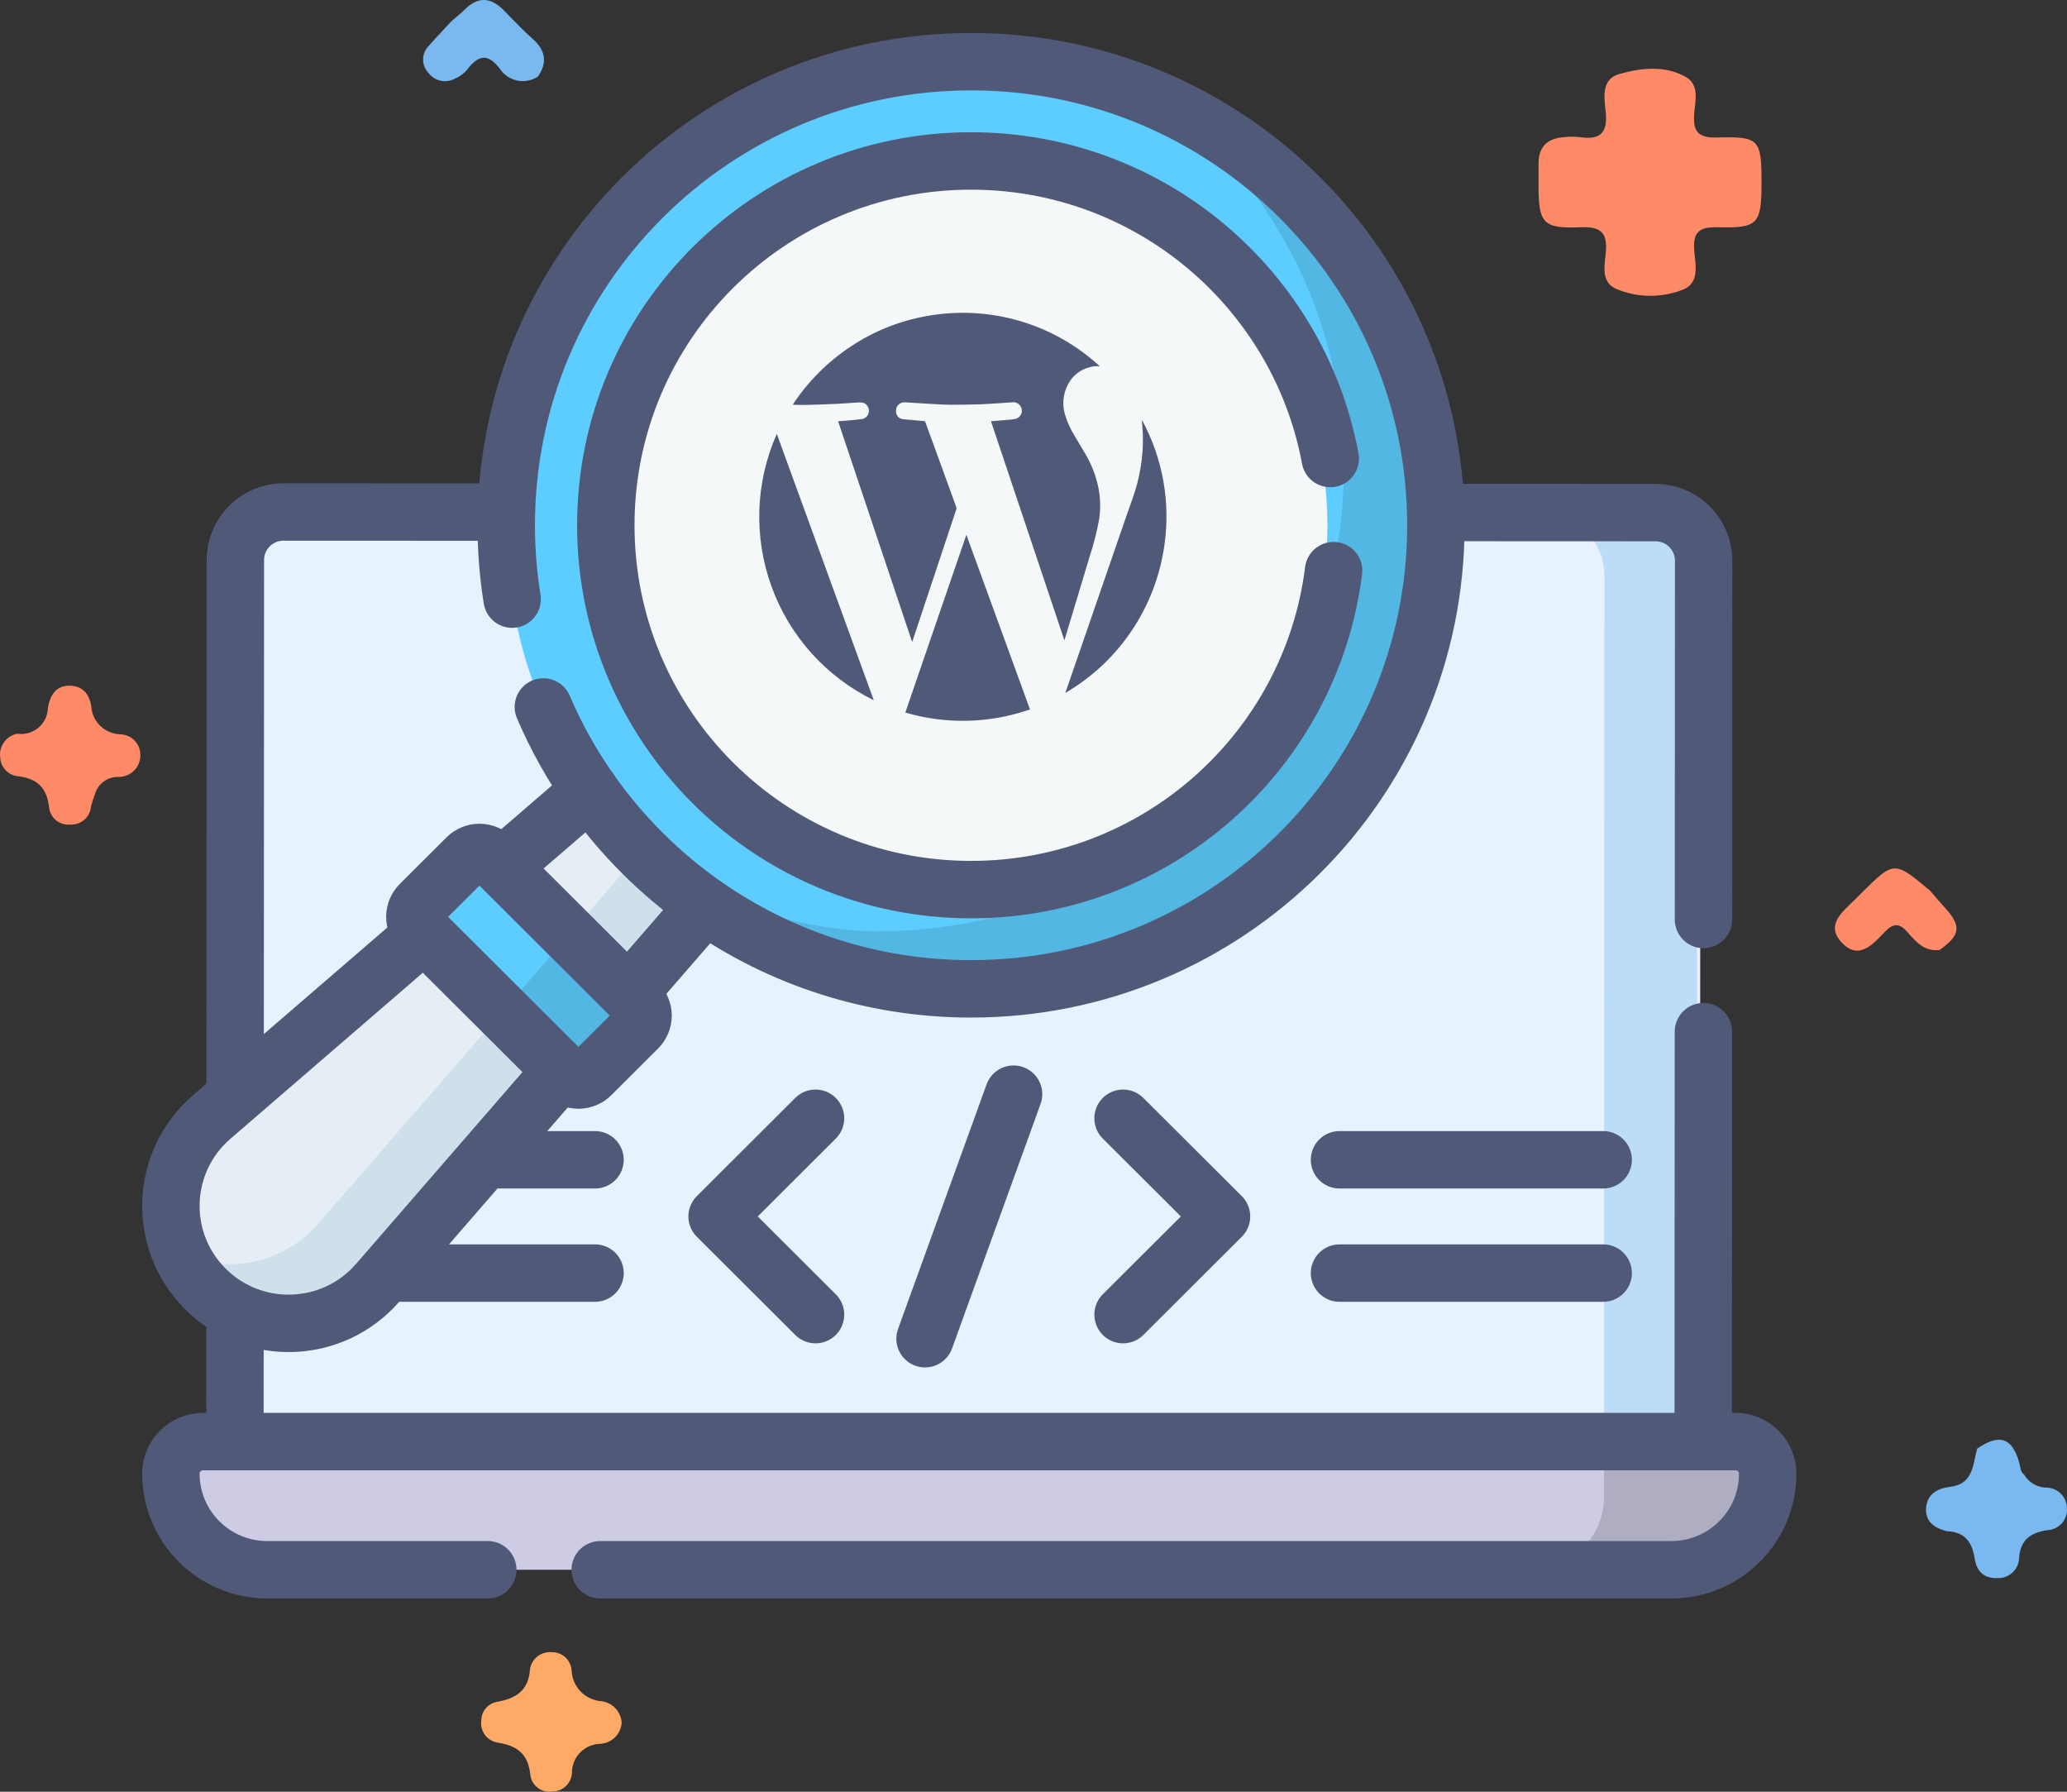
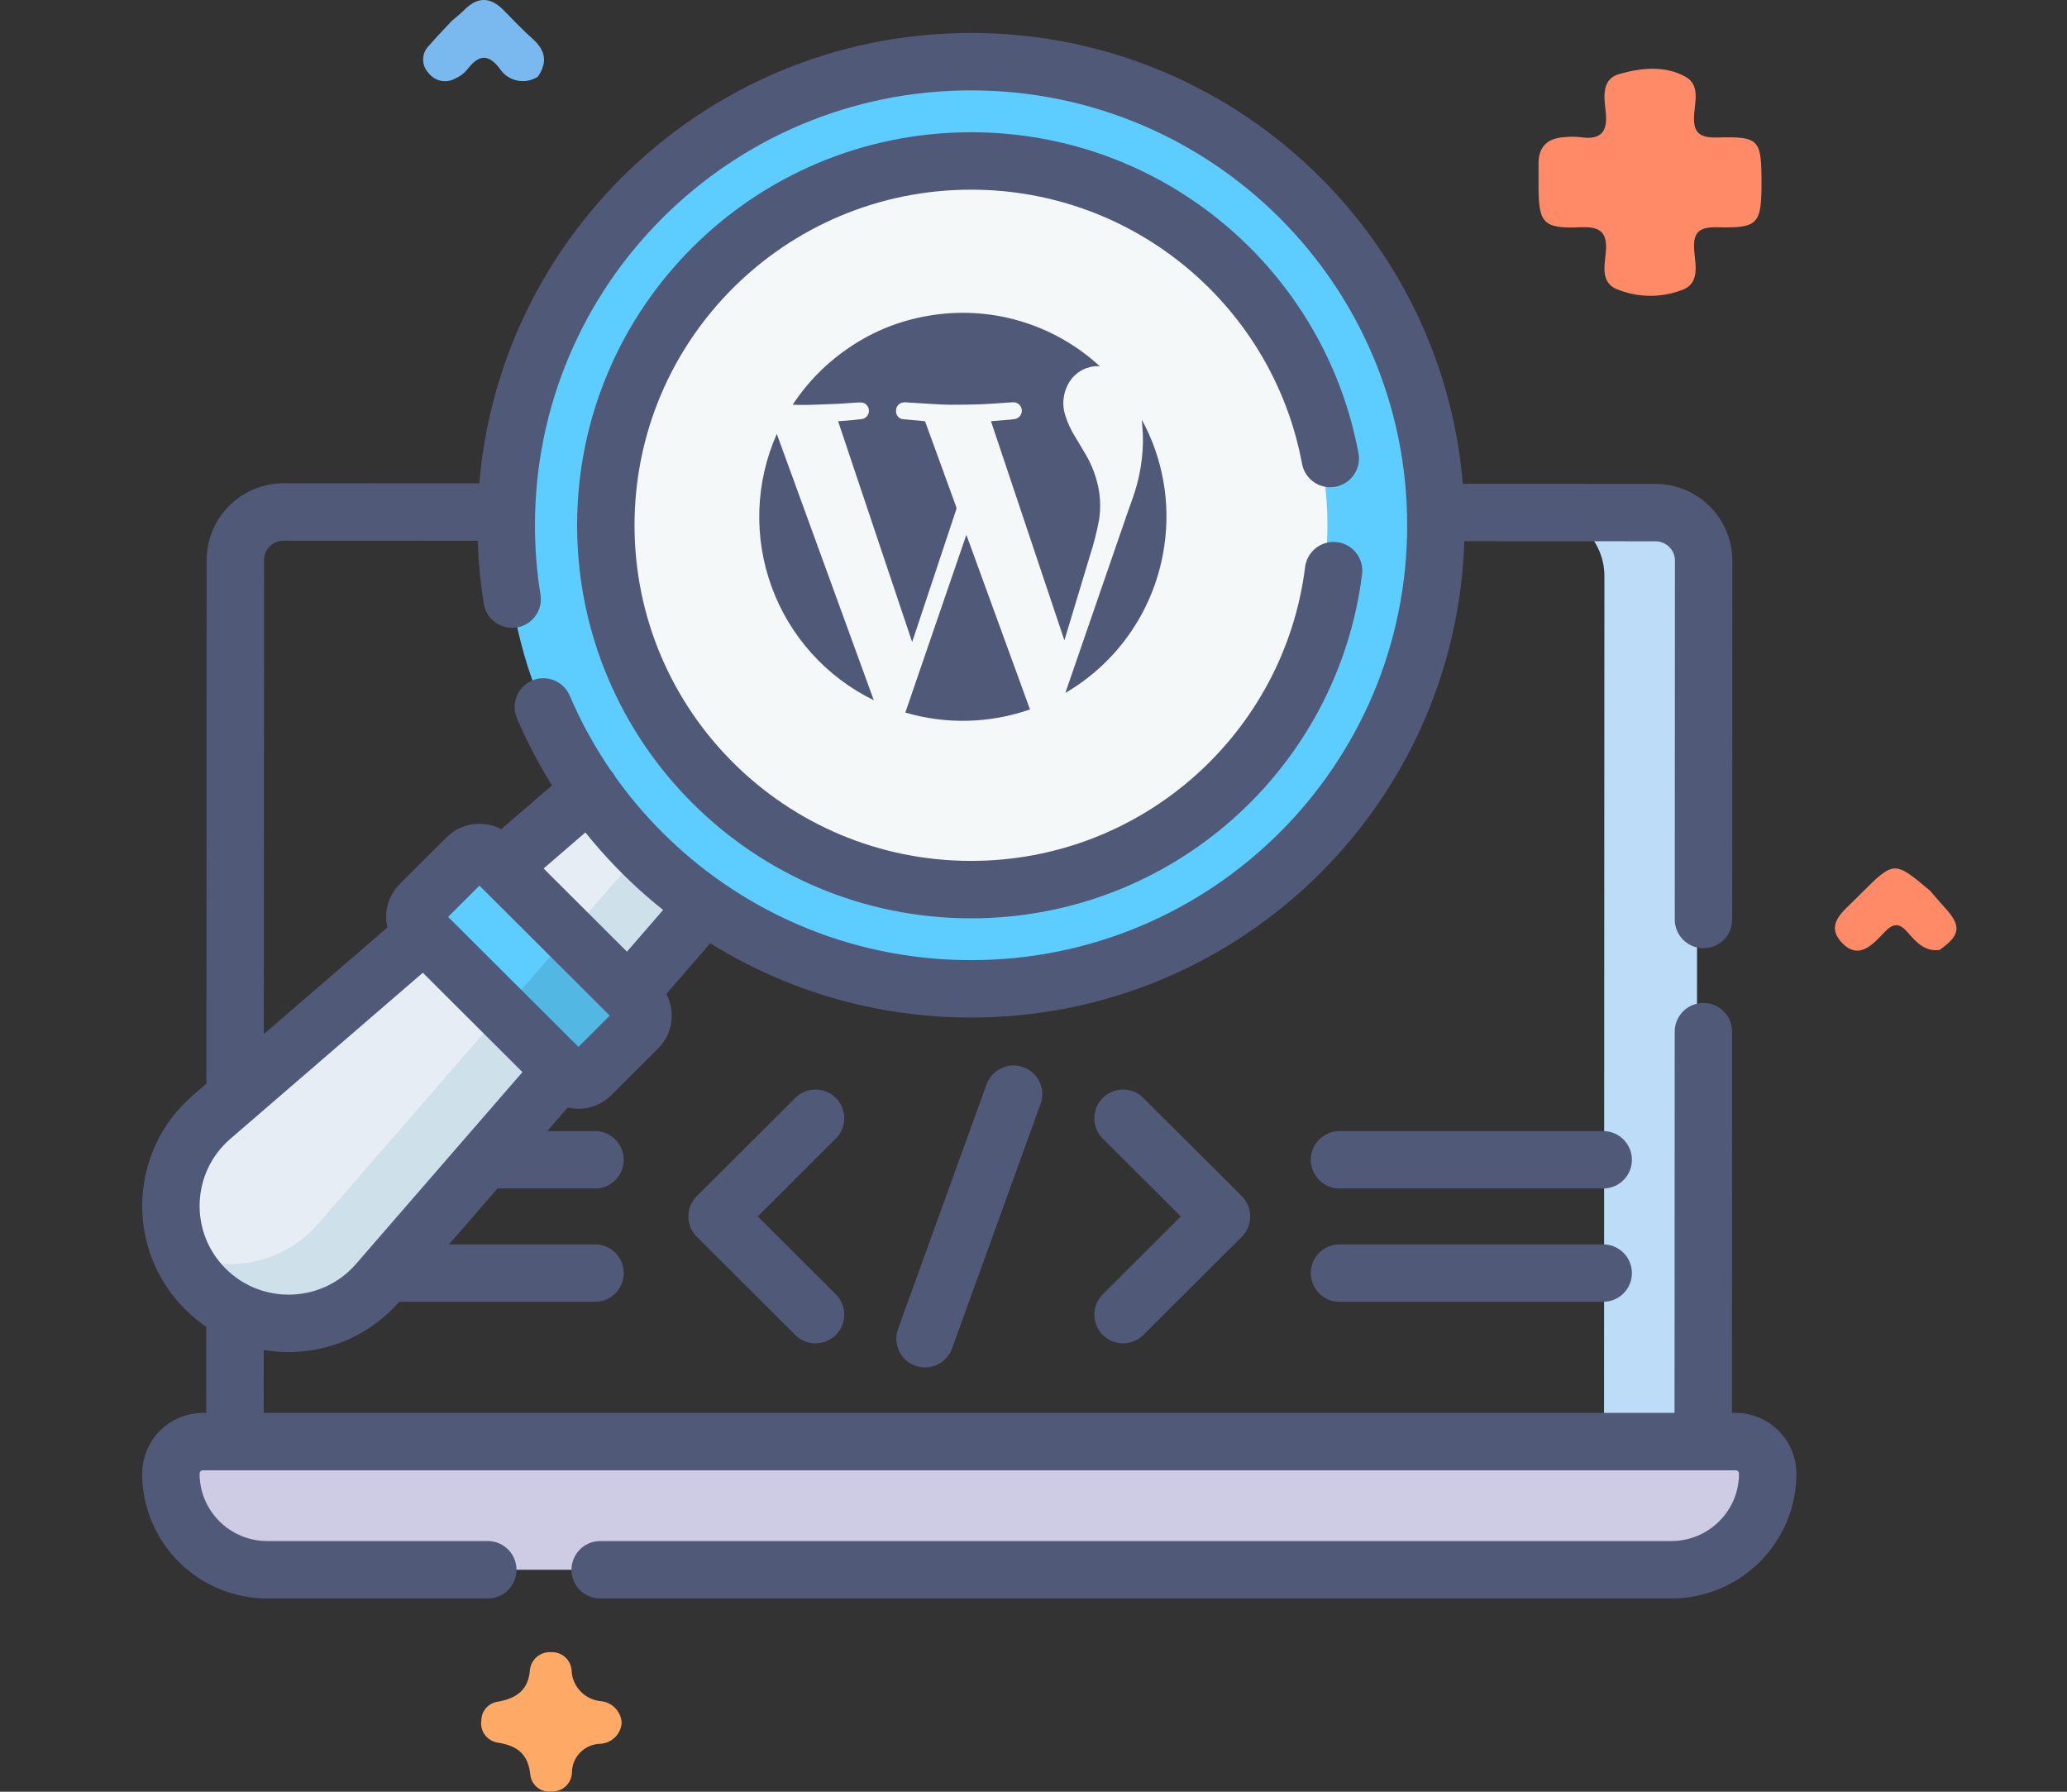
<svg xmlns="http://www.w3.org/2000/svg" width="90" height="78" viewBox="0 0 90 78" fill="none">
  <rect x="0" y="0" width="90" height="78" fill="#333333" stroke="none" />
-   <path d="M84.773 66.659C84.243 66.531 83.825 66.247 83.863 65.664C83.902 65.055 84.332 64.796 84.93 64.724C85.918 64.604 85.901 63.755 86.088 63.063C87.07 62.392 87.628 62.587 87.931 63.715C87.977 63.888 87.967 64.079 88.136 64.198C88.236 64.372 88.382 64.515 88.557 64.614C88.732 64.712 88.93 64.763 89.131 64.76C89.369 64.772 89.593 64.876 89.755 65.049C89.917 65.223 90.005 65.452 89.999 65.689C90.004 65.806 89.986 65.922 89.945 66.032C89.904 66.142 89.843 66.242 89.763 66.328C89.683 66.414 89.587 66.484 89.48 66.532C89.373 66.581 89.258 66.609 89.14 66.614C88.455 66.713 87.994 67.005 87.917 67.768C87.921 67.893 87.898 68.017 87.851 68.133C87.804 68.249 87.734 68.354 87.644 68.441C87.555 68.529 87.448 68.597 87.33 68.642C87.213 68.686 87.088 68.707 86.962 68.701C86.332 68.717 86.056 68.362 85.973 67.816C85.865 67.118 85.528 66.684 84.773 66.659Z" fill="#79B9EF" />
  <path d="M84.449 41.355C83.787 41.439 83.414 40.988 83.047 40.571C82.692 40.166 82.425 40.193 82.061 40.574C81.547 41.113 80.93 41.825 80.19 41.029C79.466 40.251 80.235 39.696 80.758 39.17C80.846 39.081 80.935 38.994 81.023 38.906C82.473 37.464 82.473 37.464 84.037 38.775C84.256 39.028 84.471 39.285 84.697 39.531C85.412 40.313 85.359 40.721 84.449 41.355Z" fill="#FF8A68" />
  <path d="M27.068 75.004C27.051 75.241 26.948 75.464 26.778 75.631C26.608 75.798 26.383 75.898 26.145 75.913C25.812 75.918 25.496 76.054 25.264 76.29C25.031 76.526 24.902 76.843 24.904 77.173C24.894 77.394 24.799 77.603 24.638 77.756C24.477 77.908 24.262 77.993 24.039 77.991C23.929 78.007 23.816 78 23.709 77.972C23.601 77.944 23.5 77.895 23.411 77.827C23.323 77.759 23.249 77.675 23.194 77.579C23.139 77.482 23.104 77.376 23.091 77.266C22.998 76.354 22.521 75.994 21.662 75.861C21.441 75.824 21.243 75.703 21.111 75.522C20.979 75.342 20.924 75.117 20.958 74.897C20.959 74.693 21.036 74.496 21.174 74.344C21.312 74.193 21.502 74.097 21.706 74.076C22.485 73.927 23.008 73.578 23.074 72.694C23.099 72.472 23.209 72.268 23.381 72.125C23.553 71.982 23.775 71.91 23.999 71.925C24.222 71.915 24.441 71.993 24.607 72.142C24.773 72.291 24.874 72.498 24.888 72.72C24.901 73.065 25.043 73.392 25.284 73.639C25.526 73.887 25.851 74.037 26.197 74.062C26.43 74.093 26.645 74.204 26.804 74.376C26.963 74.549 27.056 74.771 27.068 75.004Z" fill="#FEAA66" />
  <path d="M19.672 0.909C19.86 0.746 20.057 0.593 20.232 0.418C20.813 -0.163 21.373 -0.124 21.933 0.448C22.347 0.871 22.755 1.303 23.197 1.696C23.757 2.194 23.844 2.722 23.421 3.336C23.29 3.422 23.143 3.481 22.988 3.51C22.834 3.54 22.675 3.539 22.521 3.507C22.367 3.475 22.221 3.413 22.091 3.326C21.961 3.238 21.85 3.125 21.764 2.994C21.233 2.293 20.816 2.41 20.344 3.027C20.206 3.195 20.03 3.328 19.829 3.414C19.638 3.524 19.413 3.56 19.197 3.516C18.98 3.472 18.788 3.35 18.656 3.174C18.504 3.015 18.421 2.803 18.423 2.583C18.425 2.364 18.513 2.154 18.669 1.997C18.991 1.624 19.337 1.272 19.672 0.909Z" fill="#79B9EF" />
-   <path d="M0.747 31.941C0.91 31.965 1.076 31.955 1.234 31.911C1.393 31.867 1.54 31.79 1.667 31.685C1.793 31.581 1.896 31.45 1.968 31.303C2.04 31.157 2.08 30.996 2.085 30.832C2.166 30.29 2.424 29.852 3.013 29.85C3.573 29.848 3.899 30.189 3.977 30.78C4.003 31.093 4.143 31.386 4.371 31.604C4.598 31.822 4.898 31.951 5.214 31.966C5.332 31.966 5.448 31.989 5.557 32.034C5.666 32.079 5.765 32.145 5.849 32.228C5.932 32.311 5.998 32.409 6.043 32.517C6.088 32.626 6.111 32.742 6.111 32.859C6.115 32.984 6.094 33.109 6.048 33.226C6.003 33.343 5.934 33.449 5.846 33.539C5.758 33.629 5.653 33.701 5.537 33.75C5.421 33.798 5.296 33.824 5.17 33.824C4.935 33.814 4.703 33.885 4.514 34.024C4.325 34.163 4.19 34.362 4.131 34.588C4.062 34.759 4.005 34.934 3.961 35.112C3.945 35.331 3.843 35.536 3.677 35.682C3.512 35.828 3.295 35.904 3.074 35.895C2.964 35.907 2.852 35.899 2.745 35.869C2.638 35.839 2.539 35.788 2.452 35.719C2.365 35.651 2.292 35.566 2.239 35.469C2.185 35.373 2.151 35.267 2.139 35.157C2.046 34.307 1.631 33.89 0.784 33.793C0.578 33.773 0.386 33.679 0.244 33.53C0.102 33.38 0.018 33.185 0.009 32.98C-0.024 32.746 0.034 32.508 0.171 32.316C0.308 32.123 0.514 31.989 0.747 31.941Z" fill="#FF8A68" />
  <path d="M76.699 7.964C76.699 9.746 76.547 9.94 74.807 9.894C74.02 9.874 73.705 10.067 73.768 10.896C73.816 11.528 74.046 12.371 73.184 12.644C72.266 12.98 71.252 12.953 70.353 12.57C69.704 12.265 69.862 11.561 69.917 11.012C70.005 10.136 69.711 9.851 68.808 9.893C67.184 9.961 66.991 9.715 66.99 8.084C66.99 7.764 66.993 7.443 66.99 7.123C66.986 6.369 67.396 6.014 68.12 5.97C68.345 5.946 68.572 5.946 68.797 5.97C69.674 6.104 70.013 5.777 69.916 4.878C69.85 4.264 69.707 3.448 70.503 3.223C71.45 2.955 72.493 2.833 73.405 3.352C74.008 3.695 73.81 4.4 73.768 4.949C73.709 5.727 73.933 6.009 74.77 5.986C76.608 5.932 76.699 6.071 76.699 7.964Z" fill="#FF8A68" />
-   <path d="M10.509 64.009L10.527 24.335C10.527 23.179 11.467 22.243 12.626 22.243L71.941 22.27C73.1 22.271 74.039 23.208 74.038 24.364L74.02 64.038L10.509 64.009Z" fill="#E7F2FE" />
  <path d="M73.899 24.363L73.881 64.038L69.841 64.037L69.858 25.081C69.858 23.529 68.597 22.27 67.04 22.27L71.88 22.271C72.995 22.271 73.9 23.208 73.899 24.363Z" fill="#BDDCF7" />
  <path d="M74.75 63.593C75.523 63.593 76.067 63.873 76.067 64.644C76.067 66.955 73.276 67.873 70.958 67.873L67.968 68.337H11.918C9.601 68.337 7.722 66.463 7.722 64.152C7.722 63.381 8.348 62.757 9.121 62.757L69.843 62.757L74.75 63.593Z" fill="#CECCE4" />
-   <path d="M76.829 64.135C76.832 64.688 76.725 65.235 76.514 65.746C76.303 66.257 75.992 66.721 75.599 67.111C74.84 67.868 73.79 68.337 72.632 68.337H66.651C68.413 68.337 69.841 66.913 69.842 65.156L69.843 62.757H75.43C76.196 62.757 76.826 63.372 76.829 64.135Z" fill="#AEADC2" />
  <path d="M30.562 38.263L16.366 55.168C15.348 56.341 13.92 56.935 12.487 56.935C11.179 56.935 10.198 56.978 9.193 55.977C8.738 55.522 8.354 55.081 7.889 54.59C6.993 52.594 7.451 50.153 9.214 48.631L26.255 33.928L30.562 38.263Z" fill="#E6EDF4" />
  <path d="M31.171 38.874L16.447 55.843C15.428 57.016 14 57.61 12.568 57.61C11.26 57.61 9.949 57.114 8.944 56.112C8.502 55.673 8.145 55.157 7.89 54.589C8.554 54.887 9.27 55.035 9.985 55.035C11.418 55.035 12.846 54.441 13.864 53.267L28.604 36.29L31.171 38.874Z" fill="#CEE0EA" />
  <path d="M24.591 46.301L21.878 44.039L18.291 40.463C18.219 40.391 18.162 40.306 18.122 40.212C18.084 40.118 18.064 40.017 18.064 39.916C18.064 39.814 18.084 39.714 18.122 39.62C18.162 39.526 18.219 39.441 18.291 39.369L20.328 37.337C20.4 37.265 20.486 37.208 20.58 37.169C20.674 37.13 20.775 37.11 20.877 37.11C20.979 37.11 21.079 37.13 21.174 37.169C21.268 37.208 21.353 37.265 21.425 37.337L24.786 40.688L27.294 43.517C27.366 43.589 27.423 43.674 27.462 43.768C27.501 43.862 27.521 43.963 27.521 44.064C27.521 44.166 27.501 44.266 27.462 44.36C27.423 44.454 27.366 44.539 27.294 44.611L25.688 46.301C25.616 46.373 25.53 46.429 25.436 46.468C25.342 46.507 25.241 46.527 25.139 46.527C25.037 46.527 24.936 46.507 24.842 46.468C24.748 46.429 24.663 46.372 24.591 46.301Z" fill="#5DCDFF" />
  <path d="M27.772 44.76L25.735 46.792C25.589 46.937 25.392 47.018 25.186 47.018C24.98 47.018 24.783 46.937 24.637 46.792L24.457 46.612L21.877 44.038L24.785 40.688L27.365 43.26L27.772 43.666C27.844 43.738 27.901 43.823 27.941 43.917C27.98 44.011 28 44.111 28 44.213C28 44.314 27.98 44.415 27.941 44.509C27.901 44.603 27.844 44.688 27.772 44.76Z" fill="#53B7E4" />
  <path d="M42.283 42.606C37.487 42.606 32.488 41.107 29.125 38.201C24.832 34.49 22.045 29.23 22.045 22.867C22.045 11.72 31.106 2.685 42.283 2.685C45.385 2.685 48.323 3.381 50.95 4.624C57.791 7.861 62.078 14.813 62.078 22.867C62.078 34.013 53.461 42.606 42.283 42.606Z" fill="#5DCDFF" />
-   <path d="M50.948 4.623C55.563 8.322 58.517 13.997 58.517 20.36C58.517 31.506 49.456 40.542 38.278 40.542C35.177 40.542 31.751 39.443 29.124 38.2C32.164 40.84 37.056 43.048 42.282 43.048C53.46 43.048 62.521 34.012 62.521 22.866C62.521 14.812 57.79 7.861 50.948 4.623Z" fill="#53B7E4" />
  <path d="M42.283 38.339C50.852 38.339 57.798 31.411 57.798 22.866C57.798 14.322 50.852 7.395 42.283 7.395C33.714 7.395 26.768 14.322 26.768 22.866C26.768 31.411 33.714 38.339 42.283 38.339Z" fill="#F5F8F9" />
  <path d="M43.148 18.337C43.389 18.318 43.619 18.301 43.851 18.28C43.965 18.271 44.079 18.262 44.191 18.241C44.284 18.225 44.366 18.173 44.422 18.096C44.477 18.02 44.502 17.926 44.49 17.832C44.478 17.739 44.43 17.653 44.357 17.594C44.284 17.534 44.191 17.505 44.097 17.512C43.901 17.525 43.705 17.541 43.509 17.553C43.242 17.569 42.975 17.59 42.708 17.6C42.274 17.612 41.84 17.623 41.407 17.62C41.057 17.617 40.707 17.593 40.358 17.573C40.069 17.558 39.781 17.537 39.492 17.519C39.435 17.514 39.378 17.514 39.322 17.519C39.23 17.532 39.148 17.58 39.091 17.652C39.033 17.724 39.006 17.816 39.014 17.907C39.013 17.996 39.046 18.081 39.106 18.145C39.167 18.209 39.25 18.247 39.337 18.251C39.639 18.28 39.94 18.307 40.241 18.332C40.283 18.335 40.285 18.361 40.295 18.387C40.489 18.918 40.683 19.451 40.877 19.984C41.132 20.684 41.386 21.385 41.641 22.085C41.649 22.111 41.649 22.14 41.641 22.166C41.005 24.081 40.368 25.995 39.73 27.909C39.727 27.918 39.724 27.927 39.716 27.948L36.492 18.338C36.612 18.329 36.726 18.324 36.842 18.313C37.076 18.291 37.314 18.274 37.549 18.241C37.628 18.223 37.699 18.18 37.75 18.117C37.802 18.055 37.832 17.977 37.835 17.896C37.838 17.815 37.814 17.735 37.767 17.669C37.72 17.603 37.653 17.554 37.576 17.531C37.486 17.517 37.395 17.515 37.305 17.525C37.022 17.542 36.738 17.568 36.455 17.58C36.025 17.6 35.594 17.614 35.164 17.627C34.977 17.632 34.789 17.625 34.602 17.623C34.577 17.623 34.552 17.62 34.516 17.617C35.18 16.608 36.042 15.744 37.051 15.08C38.053 14.412 39.184 13.962 40.37 13.756C41.707 13.516 43.081 13.588 44.385 13.968C45.69 14.348 46.889 15.025 47.889 15.946C47.742 15.932 47.594 15.944 47.452 15.982C47.248 16.032 47.057 16.126 46.892 16.257C46.728 16.388 46.593 16.553 46.498 16.741C46.39 16.947 46.324 17.172 46.304 17.404C46.285 17.635 46.312 17.868 46.385 18.089C46.483 18.402 46.62 18.702 46.794 18.981C46.958 19.262 47.131 19.536 47.291 19.819C47.538 20.246 47.716 20.71 47.818 21.194C47.915 21.658 47.928 22.136 47.858 22.606C47.761 23.139 47.628 23.665 47.46 24.18C47.093 25.395 46.726 26.611 46.361 27.827C46.357 27.84 46.352 27.852 46.345 27.876L43.148 18.337Z" fill="#515979" />
  <path d="M42.077 23.282L44.848 30.884C43.096 31.495 41.198 31.543 39.419 31.02L42.077 23.282Z" fill="#515979" />
  <path d="M38.046 30.483C35.979 29.476 34.384 27.704 33.596 25.541C32.808 23.378 32.889 20.994 33.823 18.89L38.046 30.483Z" fill="#515979" />
  <path d="M46.386 30.166L46.662 29.365C47.468 27.031 48.274 24.696 49.08 22.362C49.191 22.04 49.314 21.72 49.416 21.395C49.558 20.944 49.658 20.48 49.713 20.01C49.774 19.522 49.782 19.028 49.738 18.537C49.73 18.452 49.722 18.367 49.721 18.28C50.63 19.95 50.973 21.871 50.697 23.753C50.508 25.079 50.023 26.344 49.276 27.455C48.529 28.566 47.541 29.493 46.386 30.166Z" fill="#515979" />
  <path d="M35.509 57.23L31.224 52.956L35.509 48.682M48.9 57.23L53.186 52.956L48.9 48.682M40.278 58.279L44.132 47.633M58.324 55.422H69.805M69.805 50.49H58.324M17.021 55.422H25.908M21.464 50.49H25.908M74.169 44.912L74.161 62.632M62.917 22.311L72.082 22.315C73.24 22.315 74.18 23.253 74.179 24.408L74.172 40.029M10.237 47.351L10.248 24.379C10.248 23.224 11.188 22.287 12.347 22.288L21.7 22.292M10.23 62.603L10.232 57.324M26.134 68.337H72.771C73.93 68.337 74.979 67.869 75.739 67.111C76.129 66.723 76.439 66.262 76.65 65.754C76.861 65.246 76.969 64.702 76.968 64.152C76.968 63.382 76.341 62.757 75.569 62.757H8.84C8.454 62.757 8.104 62.913 7.851 63.166C7.598 63.419 7.441 63.767 7.441 64.152C7.441 66.464 9.32 68.337 11.638 68.337H21.238M22.029 37.573L25.694 34.411M24.287 46.806L16.446 55.843C14.498 58.088 11.048 58.212 8.943 56.113C6.838 54.014 6.962 50.574 9.214 48.631L18.237 40.845M30.701 39.415L27.617 42.97M23.658 30.776C24.208 32.065 24.889 33.285 25.685 34.419C27.049 36.363 28.748 38.058 30.699 39.418C33.98 41.706 37.974 43.048 42.282 43.048C53.459 43.048 62.52 34.013 62.52 22.866C62.52 11.72 53.459 2.685 42.282 2.685C31.104 2.685 22.043 11.72 22.043 22.866C22.043 23.962 22.13 25.036 22.299 26.082M24.638 46.792L18.29 40.462C18.218 40.39 18.161 40.305 18.122 40.211C18.083 40.117 18.063 40.017 18.063 39.915C18.063 39.813 18.083 39.713 18.122 39.619C18.161 39.525 18.218 39.44 18.29 39.368L20.328 37.336C20.4 37.264 20.485 37.208 20.579 37.169C20.673 37.13 20.774 37.11 20.876 37.11C20.978 37.11 21.079 37.13 21.173 37.169C21.267 37.208 21.353 37.264 21.425 37.336L27.772 43.666C27.844 43.738 27.901 43.823 27.94 43.917C27.979 44.011 28 44.111 28 44.213C28 44.315 27.979 44.415 27.94 44.509C27.901 44.603 27.844 44.688 27.772 44.76L25.735 46.792C25.663 46.864 25.577 46.921 25.483 46.96C25.389 46.998 25.288 47.019 25.186 47.019C25.084 47.019 24.983 46.998 24.889 46.96C24.795 46.921 24.71 46.864 24.638 46.792Z" stroke="#515979" stroke-width="2.5" stroke-miterlimit="10" stroke-linecap="round" stroke-linejoin="round" />
  <path d="M58.066 24.842C57.09 32.67 50.395 38.728 42.282 38.728C33.498 38.728 26.378 31.626 26.378 22.867C26.378 14.107 33.498 7.007 42.282 7.007C50.07 7.007 56.553 12.588 57.921 19.96" stroke="#515979" stroke-width="2.5" stroke-miterlimit="10" stroke-linecap="round" stroke-linejoin="round" />
</svg>